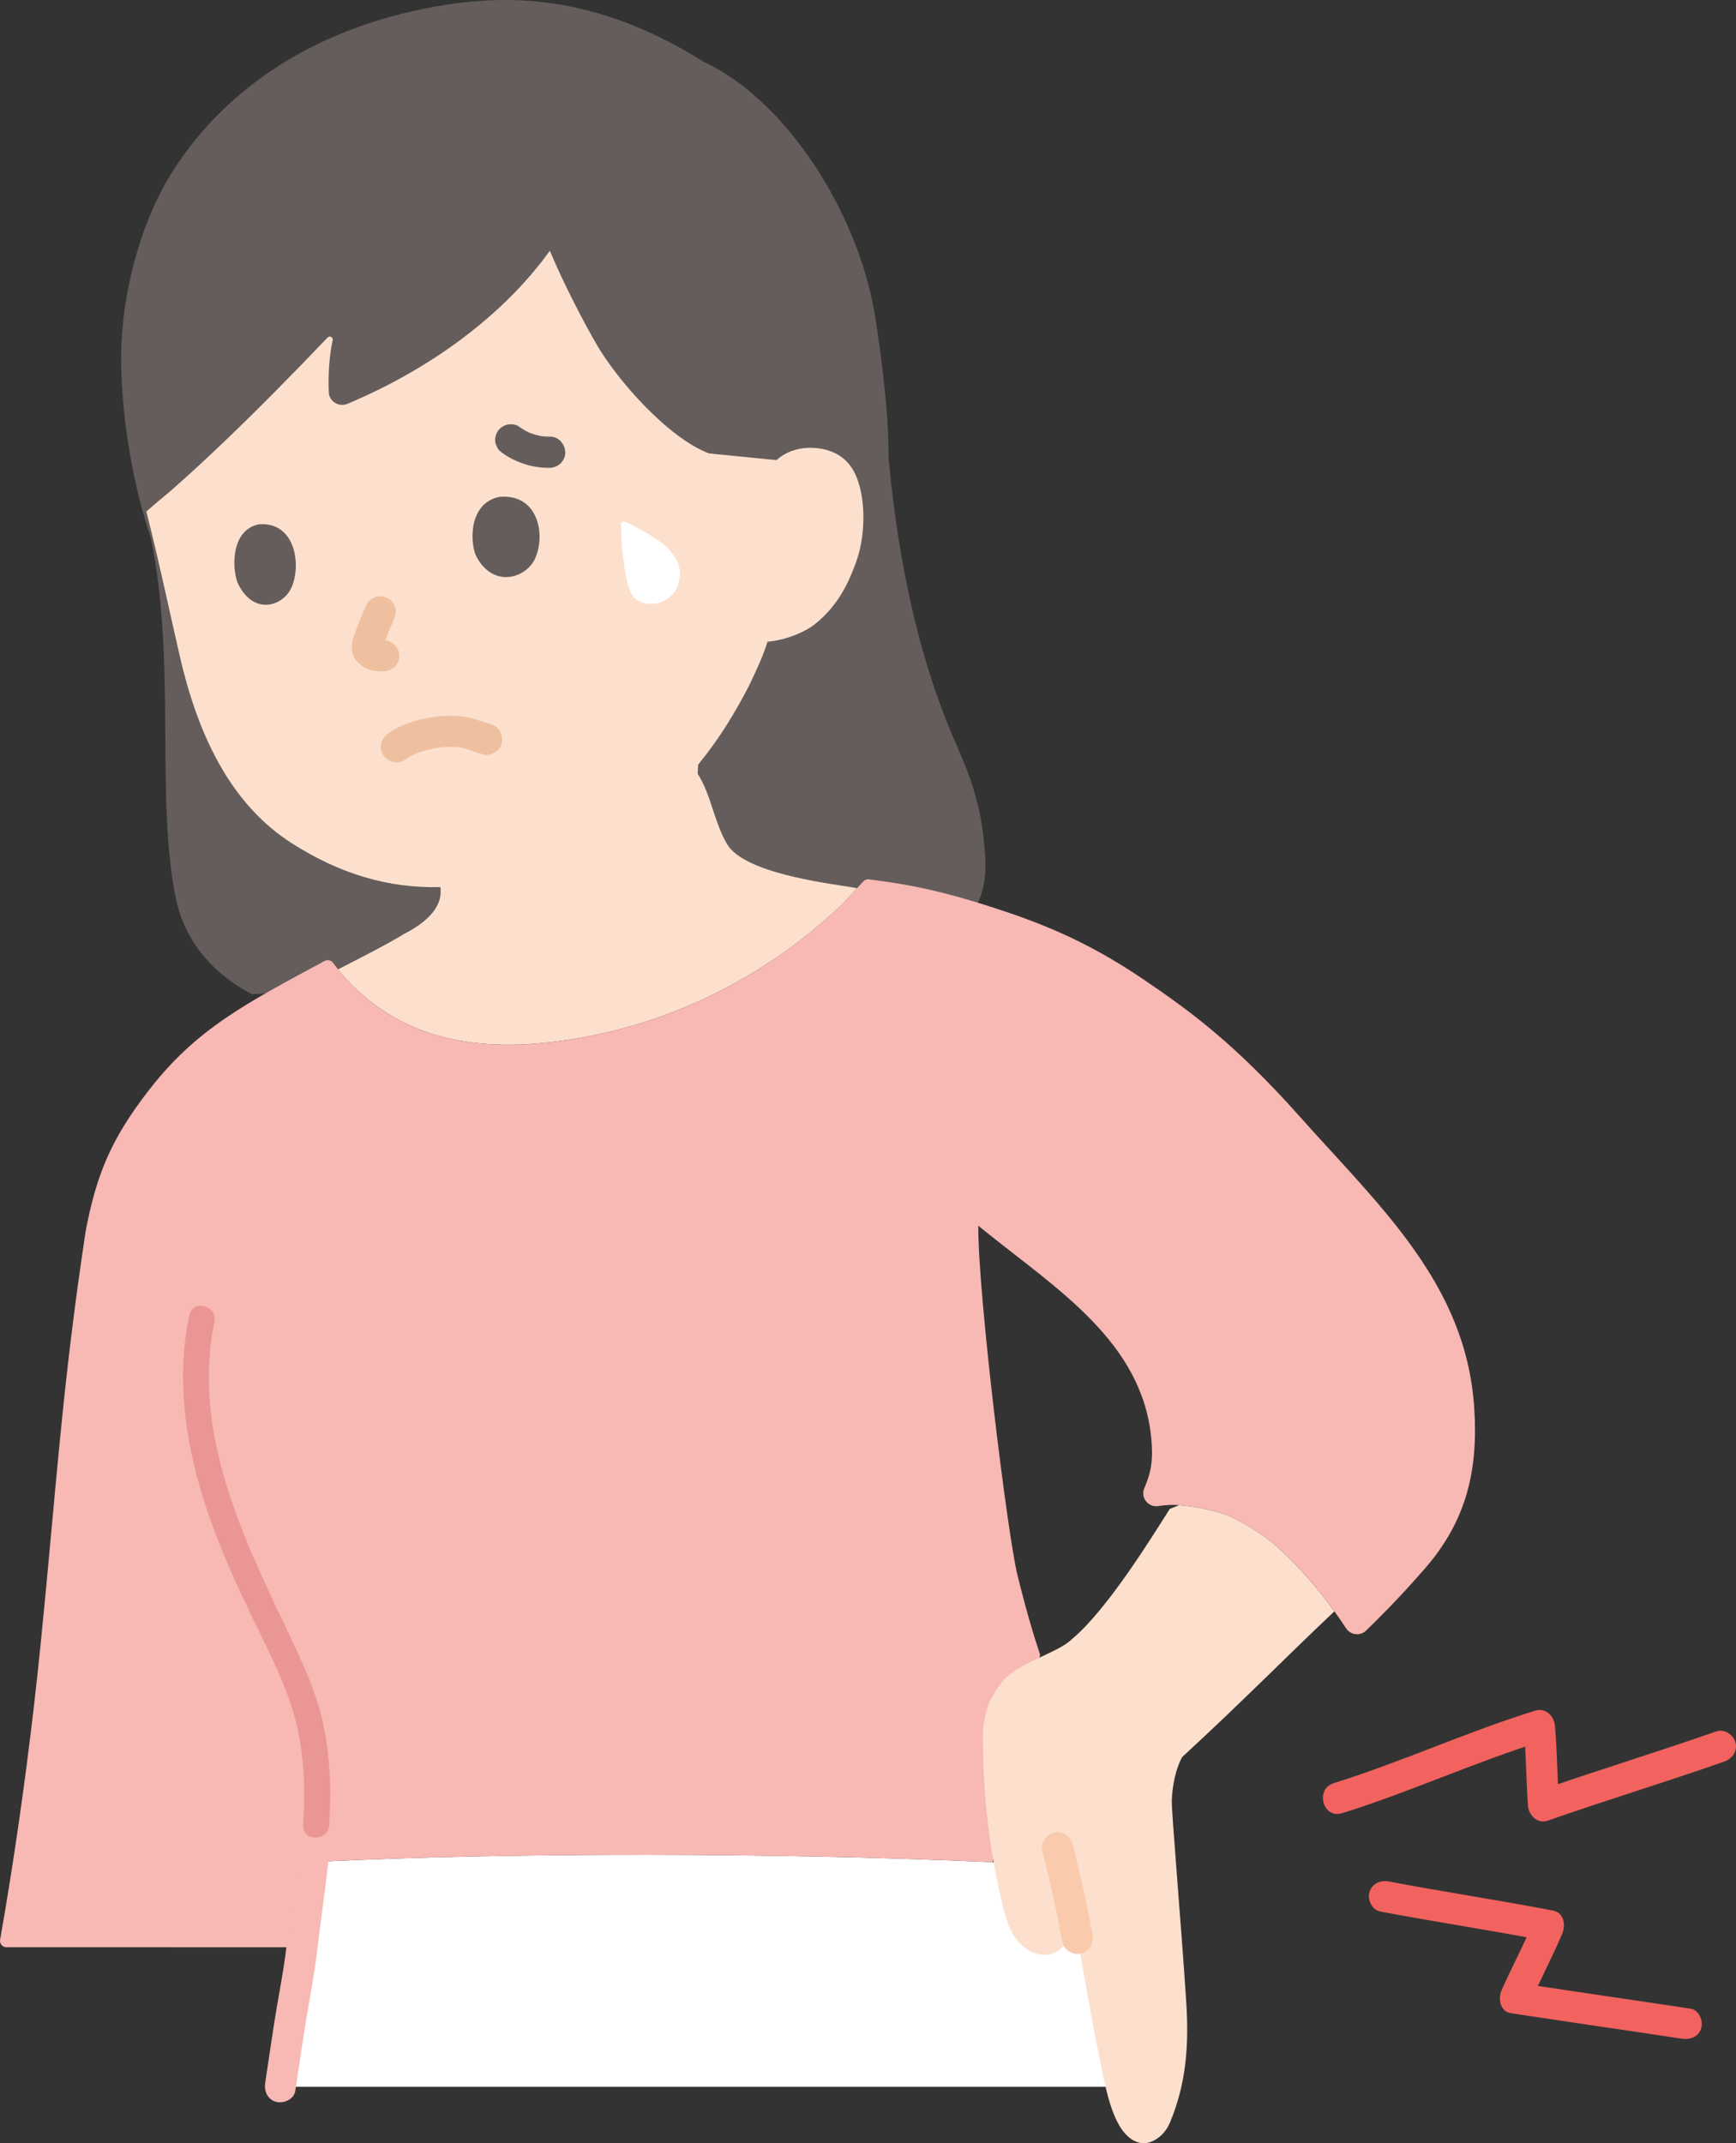
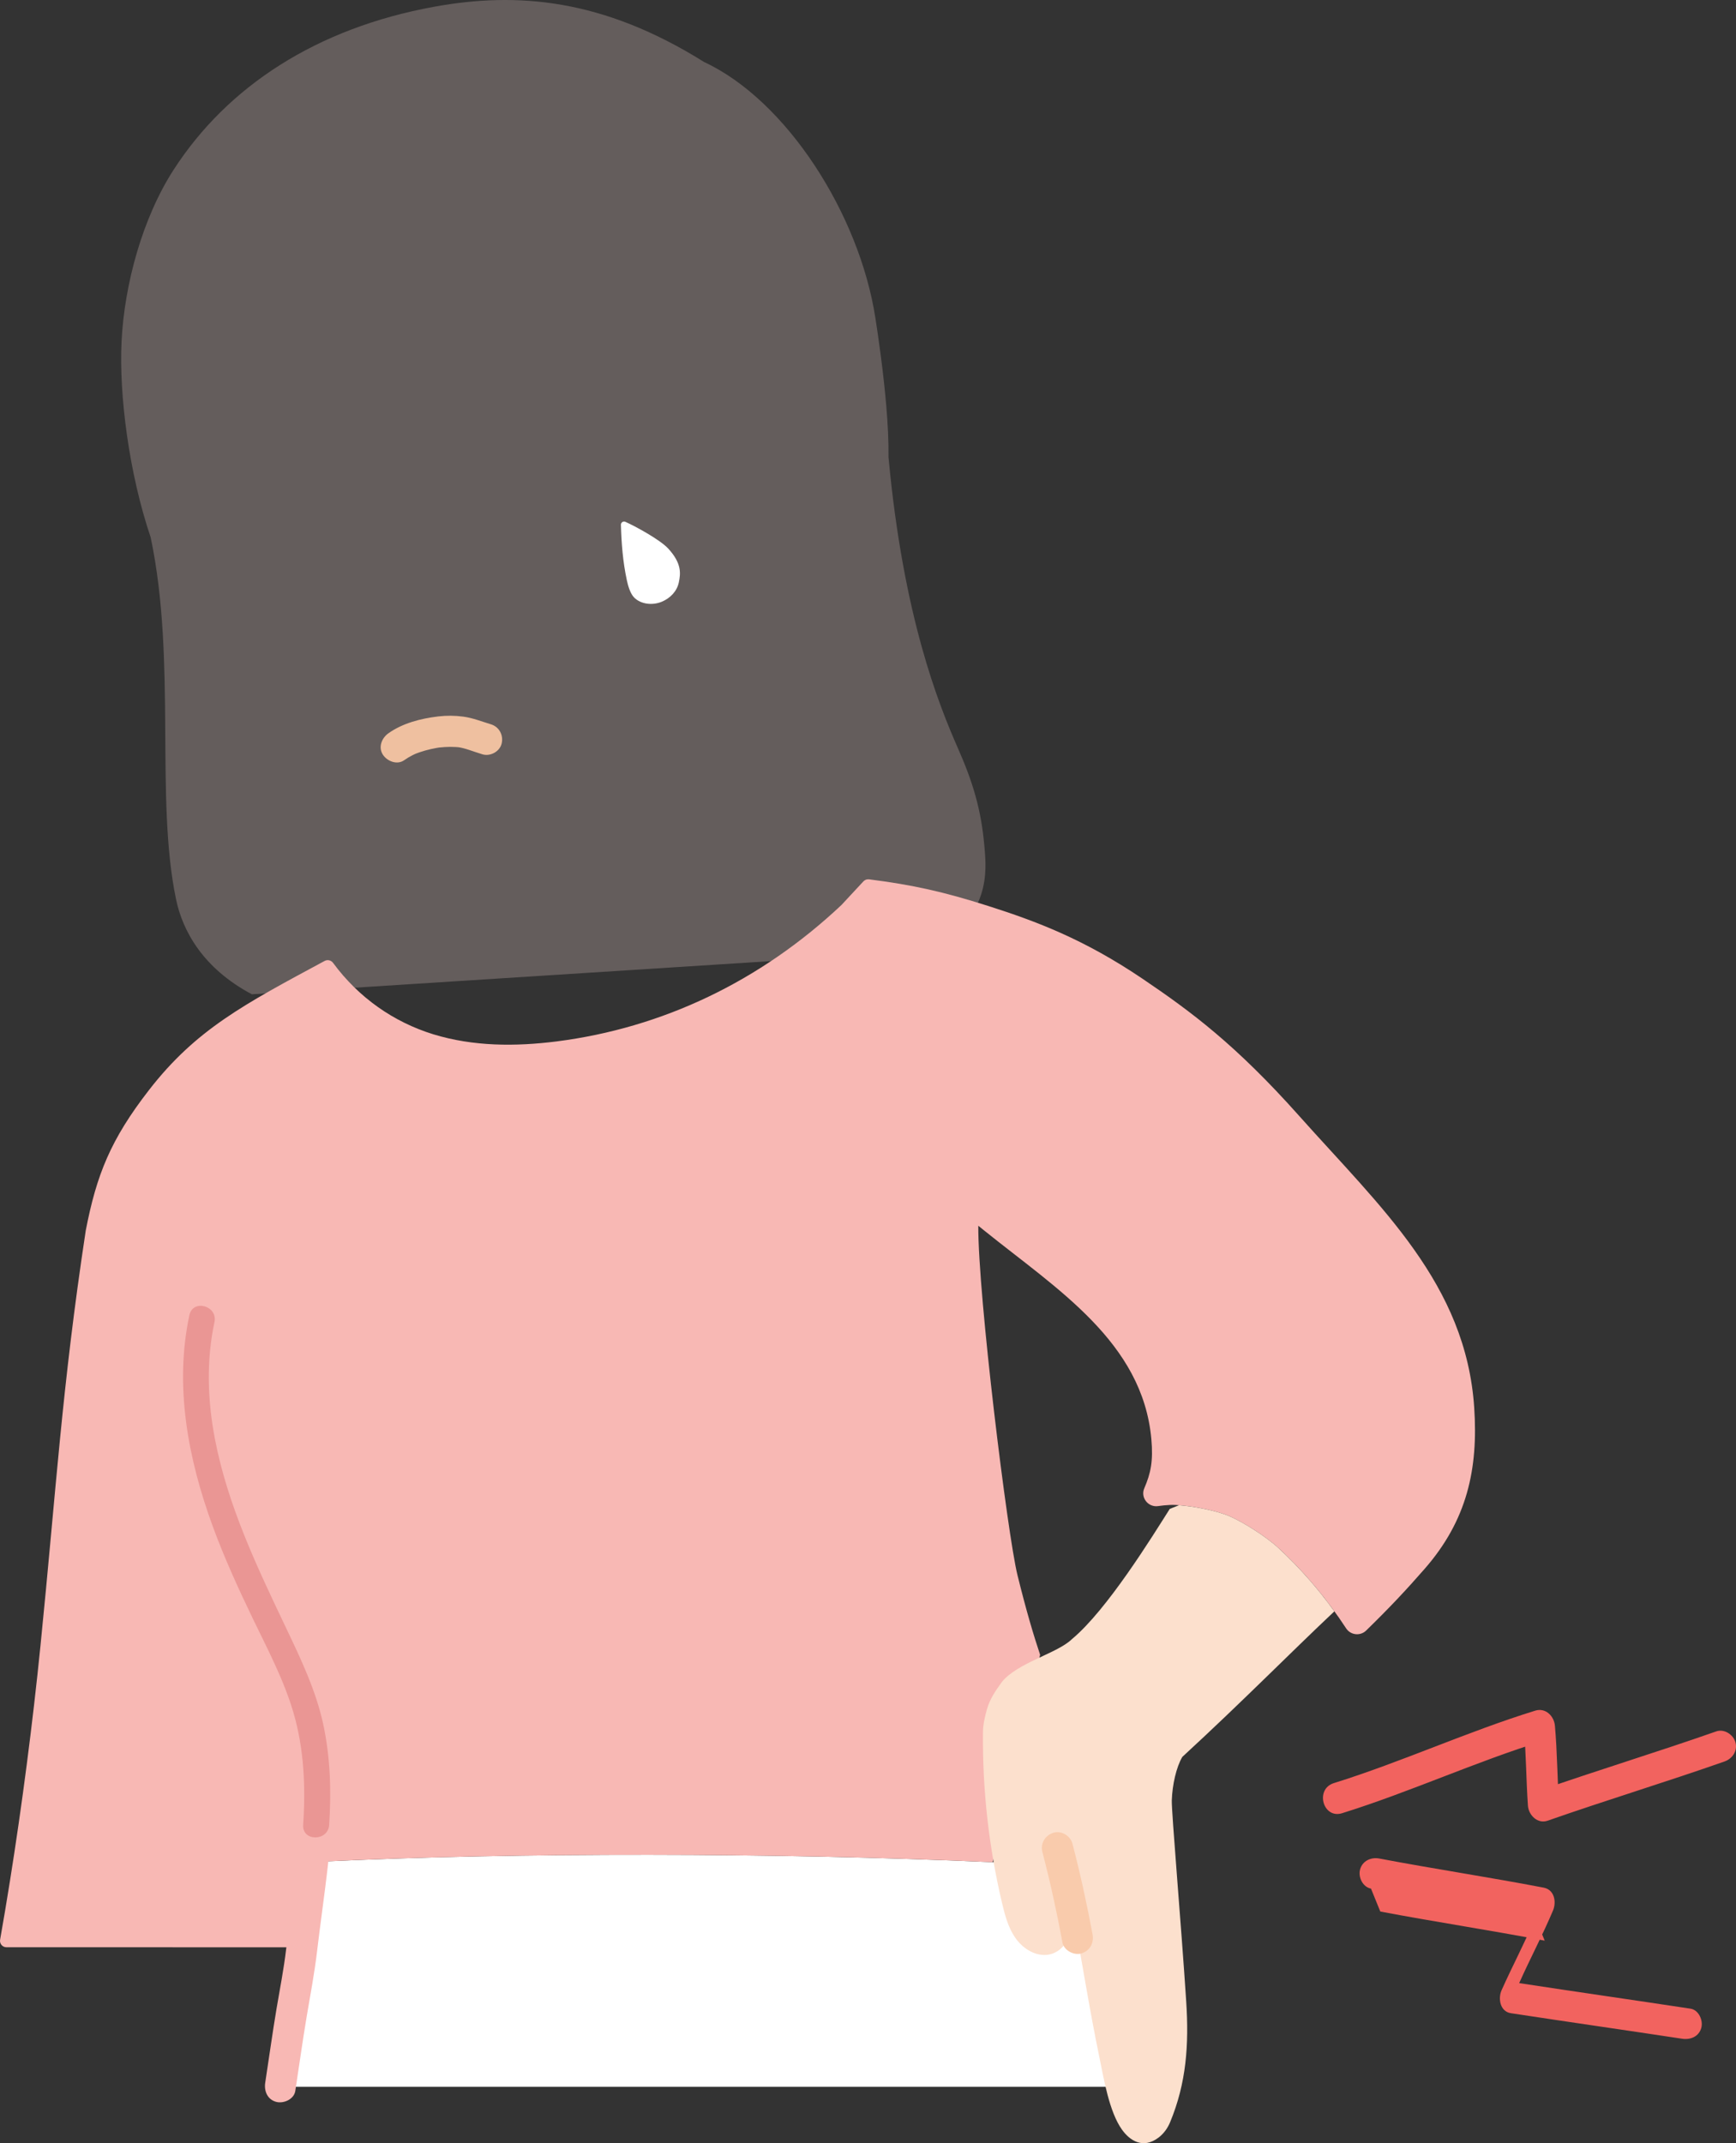
<svg xmlns="http://www.w3.org/2000/svg" id="b" width="267.132" height="329.673" viewBox="0 0 267.132 329.673">
  <rect x="0" y="0" width="267.132" height="329.673" fill="#333333" stroke="none" />
  <defs>
    <style>.e{fill:#ea9694;}.f{fill:#fff;}.g{fill:#f9cbac;}.h{fill:#f8b8b4;}.i{fill:#fce0cd;}.j{fill:#efc0a0;}.k{fill:#f2635f;}.l{fill:#645d5c;}</style>
  </defs>
  <g id="c">
    <g id="d">
      <path class="f" d="M50.795,286.294c-.599.028-1.193.057-1.782.086,0,0-.392.019-.932.041-.457,3.683-1.728,13.799-2.058,16.967-1.48,7.393-1.812,10.642-2.895,17.61h127.699c0-8.838.028-25.911.028-34.661-4.111,0-18.113.108-18.113.108-33.376-1.499-73.382-1.489-101.946-.151Z" />
      <path class="l" d="M143.406,146.257c9.001-5.494,8.432-12.086,8.073-16.041-.482-5.642-1.771-9.925-4.116-15.214-2.894-6.604-8.361-20.049-10.643-44.687.069-4.777-.572-10.897-1.189-15.621-.316-2.416-.619-4.456-.83-5.791-2.47-15.969-13.662-33.457-26.353-39.364C92.74-.228,79.555-1.28,66.817,1.036c-18.076,3.286-31.791,12.228-40.089,25.06-4.791,7.408-7.595,17.632-8.024,26.473-.398,8.198,1.15,20.256,4.482,30.092,4.01,19.046.661,40.026,3.892,55.617,1.013,4.957,4.199,10.694,11.678,14.664l104.651-6.685Z" />
-       <path class="i" d="M42.6,59.958c2.651-2.677,5.271-5.38,7.819-8.043.317-.331.866-.042.772.407-.545,2.594-.705,5.262-.601,7.998.054,1.432,1.551,2.35,2.872,1.797,12.613-5.278,23.976-13.553,31.143-23.544,2.185,5.195,5.291,11.138,7.266,14.523,3.102,5.316,10.814,14.194,17.228,16.65l10.389,1.029c1.554-1.416,3.653-1.95,5.445-1.891,3.901.129,5.564,2.138,6.277,3.316,2.129,3.524,2.039,10.009.604,14.028-1.01,2.841-2.594,6.801-6.593,9.92-1.172.91-4.118,2.331-7.105,2.555-.202.58-.383,1.11-.383,1.11-.701,2.052-2.502,5.711-2.502,5.711-2.155,4.175-4.563,8.135-7.808,12.1l-.061,1.405c2.061,3.211,2.511,7.407,4.516,10.818,2.603,4.427,15.185,5.99,19.102,6.615l.905.163c-.125.134-.197.212-.197.212l-2.208,2.375c-12.472,11.742-27.545,18.907-43.844,20.985-6.287.79-12.774.793-18.963-1.1-5.701-1.762-10.791-5.159-14.652-9.985,3.631-1.871,7.621-3.89,10.123-5.435,2.748-1.392,6.139-3.816,5.613-7.223-8.06.198-15.481-2.038-22.882-6.762-8.97-5.726-13.954-15.672-16.802-27.066-.127-.509-.25-1.021-.369-1.535-1.603-6.939-3.177-14.501-5.087-22.017,0,0-.049-.194-.098-.388l1.577-1.368c.657-.57,1.699-1.396,2.555-2.154,5.225-4.604,10.651-9.851,15.952-15.204Z" />
      <path class="j" d="M62.196,116.936c.411-.291.841-.547,1.291-.773.112-.056.226-.111.34-.163.05-.023.434-.183.155-.072-.316.126.261-.096.263-.096.125-.046.252-.091.378-.134.552-.188,1.114-.344,1.683-.473.271-.062.544-.117.818-.166.137-.024.275-.043.412-.068.377-.071-.574.056.083-.01.541-.054,1.081-.094,1.625-.097.294-.002.587.006.88.024.127.008.253.017.38.029.067.006.479.07.142.012-.376-.065.194.041.216.045.129.026.258.055.386.086.299.074.594.165.887.259.706.227,1.402.482,2.112.695,1.202.361,2.669-.433,2.952-1.676.295-1.293-.389-2.565-1.676-2.952-1.416-.426-2.764-.975-4.238-1.173-1.295-.174-2.575-.184-3.873-.028-2.655.32-5.426,1.02-7.64,2.587-1.023.723-1.605,2.129-.861,3.284.654,1.015,2.188,1.636,3.284.861h0Z" />
      <path class="l" d="M73.213,85.43c-.966-2.409-.943-8.138,3.701-9.011,6.194-.477,7.095,6.372,5.28,9.778-1.486,2.789-6.412,4.306-8.98-.767Z" />
      <path class="l" d="M36.554,89.638c-.91-2.424-.945-8.164,3.304-8.993,5.674-.417,6.568,6.455,4.938,9.851-1.335,2.78-5.836,4.252-8.241-.858Z" />
-       <path class="j" d="M56.442,92.913c-.724,1.626-1.418,3.274-1.998,4.957-.197.572-.358,1.197-.32,1.807.034.553.15,1.128.449,1.605.323.516.73.863,1.232,1.205.694.474,1.455.676,2.276.763.322.034.64.005.963.015,1.256.035,2.457-1.129,2.4-2.4-.06-1.331-1.054-2.362-2.4-2.4-.322-.009-.641.023-.963-.015l.638.086c-.206-.031-.396-.086-.589-.165l.573.242c-.206-.095-.393-.21-.577-.344l.486.375c-.085-.066-.153-.123-.223-.203l.375.486c-.034-.044-.062-.09-.086-.14l.242.573c-.033-.08-.054-.152-.072-.237l.086.638c-.019-.15-.016-.293,0-.442l-.086.638c.102-.66.389-1.313.627-1.934.269-.702.555-1.398.847-2.091l-.242.573c.165-.391.333-.782.505-1.17.271-.609.426-1.181.242-1.849-.153-.557-.584-1.16-1.103-1.434-.557-.294-1.232-.442-1.849-.242-.557.18-1.186.545-1.434,1.103h0Z" />
      <path class="l" d="M77.384,69.727c1.04.764,2.251,1.318,3.48,1.7,1.19.371,2.479.561,3.725.533.624-.014,1.252-.258,1.697-.703.416-.416.73-1.099.703-1.697-.057-1.275-1.055-2.431-2.4-2.4-.464.011-.925-.015-1.385-.073l.638.086c-.906-.122-1.787-.363-2.631-.713l.573.242c-.701-.298-1.364-.668-1.978-1.119-.471-.346-1.31-.39-1.849-.242-.557.153-1.16.584-1.434,1.103-.294.557-.442,1.232-.242,1.849l.242.573c.213.361.5.648.861.861h0Z" />
      <path class="h" d="M5.248,262.206c-1.391,12.045-3.177,24.541-5.232,36.162-.108.611.358,1.163.978,1.163,5.376,0,27.922,0,44.606.004.498,0,.908-.366.968-.86.512-4.252,1.202-9.751,1.513-12.259.61-.02.931-.036.931-.036,28.664-1.424,69.652-1.466,103.728.065l7.308-31.91c-.985-2.946-2.119-6.718-3.486-12.264-1.519-6.165-6.075-43.005-6.026-53.724l.932.751c11.167,9,24.344,17.139,25.699,32.059.306,3.387-.092,5.266-1.086,7.569-.618,1.431.601,2.978,2.142,2.743.562-.086,1.172-.149,1.829-.177,2.199-.094,6.668.757,8.718,1.559,2.353.92,6.127,3.365,7.978,5.085,4.149,3.855,7.495,7.918,10.388,12.338.693,1.059,2.184,1.218,3.089.334,3.695-3.608,6.147-6.227,8.993-9.483,6.556-7.5,8.252-15.38,7.631-24.778-1.256-19.037-14.418-30.848-26.908-44.865-9.791-10.988-16.617-16.045-24.14-21.135-8.985-6.068-16.287-8.815-23.751-11.195-6.835-2.179-11.624-3.244-18.324-4.091-.32-.04-.647.076-.866.312l-1.174,1.263-2.208,2.375c-12.472,11.742-27.545,18.907-43.844,20.985-6.287.79-12.774.793-18.963-1.1-6.088-1.882-11.48-5.628-15.421-10.987-.299-.406-.85-.536-1.295-.297-12.36,6.657-19.779,10.523-27.014,19.842-5.933,7.643-8.086,13.06-9.747,21.634-3.682,24.257-4.552,39.902-6.962,63.818-.301,2.989-.63,6.03-.985,9.099Z" />
      <path class="i" d="M196.749,238.137c-1.851-1.72-5.625-4.165-7.978-5.085-1.687-.659-4.994-1.344-7.344-1.517l-1.426.568c-2.739,4.315-9.635,15.53-15.055,20.031-2.242,2.2-8.372,3.603-10.782,6.596-.997,1.391-1.827,2.561-2.299,4.206-.299,1.044-.596,2.352-.608,3.438-.096,8.894.899,17.799,2.958,26.452.437,1.835.94,3.702,2.017,5.251,1.077,1.549,2.848,2.741,4.731,2.636,1.884-.105,3.668-1.848,3.39-3.714,0,0,.483-.094,1.185-.229,1.195,6.251,2.063,12.091,3.63,19.679.684,3.31,1.513,8.4,3.485,11.145,1.196,1.665,3.209,3.029,5.614,1.22.802-.603,1.403-1.446,1.788-2.373,2.499-6.022,2.912-11.892,2.476-18.576-.78-11.976-2.278-29.195-2.217-30.943.083-2.401.692-5.095,1.618-6.67,9.377-8.631,16.416-15.817,23.399-22.392-2.469-3.423-5.266-6.641-8.583-9.722Z" />
      <path class="g" d="M160.399,284.875c1.205,4.6,2.216,9.243,3.087,13.918.23,1.237,1.791,2.052,2.952,1.676,1.323-.428,1.923-1.627,1.676-2.952-.87-4.674-1.882-9.318-3.087-13.918-.318-1.214-1.73-2.072-2.952-1.676-1.25.405-2.017,1.651-1.676,2.952h0Z" />
-       <path class="k" d="M212.398,294.036c8.414,1.595,16.886,2.865,25.296,4.48l-1.434-3.526c-1.597,3.782-3.53,7.412-5.203,11.159-.555,1.243-.252,3.268,1.434,3.526,8.779,1.34,17.57,2.597,26.35,3.929,1.28.194,2.58-.322,2.952-1.676.312-1.135-.387-2.757-1.676-2.952-8.78-1.332-17.571-2.589-26.35-3.929l1.434,3.526c1.673-3.748,3.606-7.377,5.203-11.159.548-1.297.255-3.201-1.434-3.526-8.41-1.614-16.883-2.884-25.296-4.48-1.272-.241-2.589.355-2.952,1.676-.322,1.172.396,2.71,1.676,2.952h0Z" />
+       <path class="k" d="M212.398,294.036c8.414,1.595,16.886,2.865,25.296,4.48l-1.434-3.526c-1.597,3.782-3.53,7.412-5.203,11.159-.555,1.243-.252,3.268,1.434,3.526,8.779,1.34,17.57,2.597,26.35,3.929,1.28.194,2.58-.322,2.952-1.676.312-1.135-.387-2.757-1.676-2.952-8.78-1.332-17.571-2.589-26.35-3.929c1.673-3.748,3.606-7.377,5.203-11.159.548-1.297.255-3.201-1.434-3.526-8.41-1.614-16.883-2.884-25.296-4.48-1.272-.241-2.589.355-2.952,1.676-.322,1.172.396,2.71,1.676,2.952h0Z" />
      <path class="k" d="M206.525,278.91c10.479-3.27,20.495-7.897,30.98-11.144l-3.038-2.314c.366,4.089.364,8.201.647,12.295.1,1.447,1.468,2.863,3.038,2.314,9.031-3.159,18.19-5.939,27.217-9.107,1.223-.429,2.037-1.641,1.676-2.952-.326-1.186-1.724-2.107-2.952-1.676-9.028,3.168-18.187,5.949-27.217,9.107l3.038,2.314c-.283-4.094-.281-8.207-.647-12.295-.133-1.486-1.434-2.811-3.038-2.314-10.485,3.247-20.501,7.874-30.98,11.144-2.939.917-1.685,5.553,1.276,4.629h0Z" />
      <path class="f" d="M96.221,80.264c-.325-.143-.685.108-.674.463.083,2.907.295,5.656.91,8.528.186.868.527,2.058,1.134,2.667,1.049,1.05,2.833,1.213,4.207.653,1.374-.561,2.372-1.654,2.651-2.963.29-1.36.489-2.933-1.619-5.225-1.265-1.375-5.12-3.467-6.609-4.122Z" />
      <path class="h" d="M46.251,280.713c-.461,6.409-1.469,12.793-2.228,19.172-.365,3.064-.946,5.992-1.462,9.047-.642,3.8-1.158,7.619-1.748,11.427-.198,1.279.325,2.581,1.676,2.952,1.138.313,2.753-.388,2.952-1.676.59-3.808,1.106-7.627,1.748-11.427.567-3.358,1.2-6.67,1.601-10.051.768-6.47,1.792-12.944,2.26-19.444.093-1.294-1.17-2.4-2.4-2.4-1.376,0-2.307,1.102-2.4,2.4h0Z" />
      <path class="e" d="M29.143,202.299c-2.341,10.942-.199,22.148,3.601,32.504,1.772,4.83,3.911,9.502,6.142,14.134,2.262,4.697,4.766,9.405,6.246,14.422,1.666,5.65,1.907,11.507,1.52,17.354-.17,2.57,3.83,2.559,4,0,.344-5.196.184-10.426-.924-15.529-1.122-5.165-3.41-9.943-5.669-14.69-4.492-9.438-9.013-18.85-10.996-29.199-1.132-5.908-1.325-12.03-.062-17.933.537-2.51-3.318-3.583-3.857-1.063h0Z" />
    </g>
  </g>
</svg>